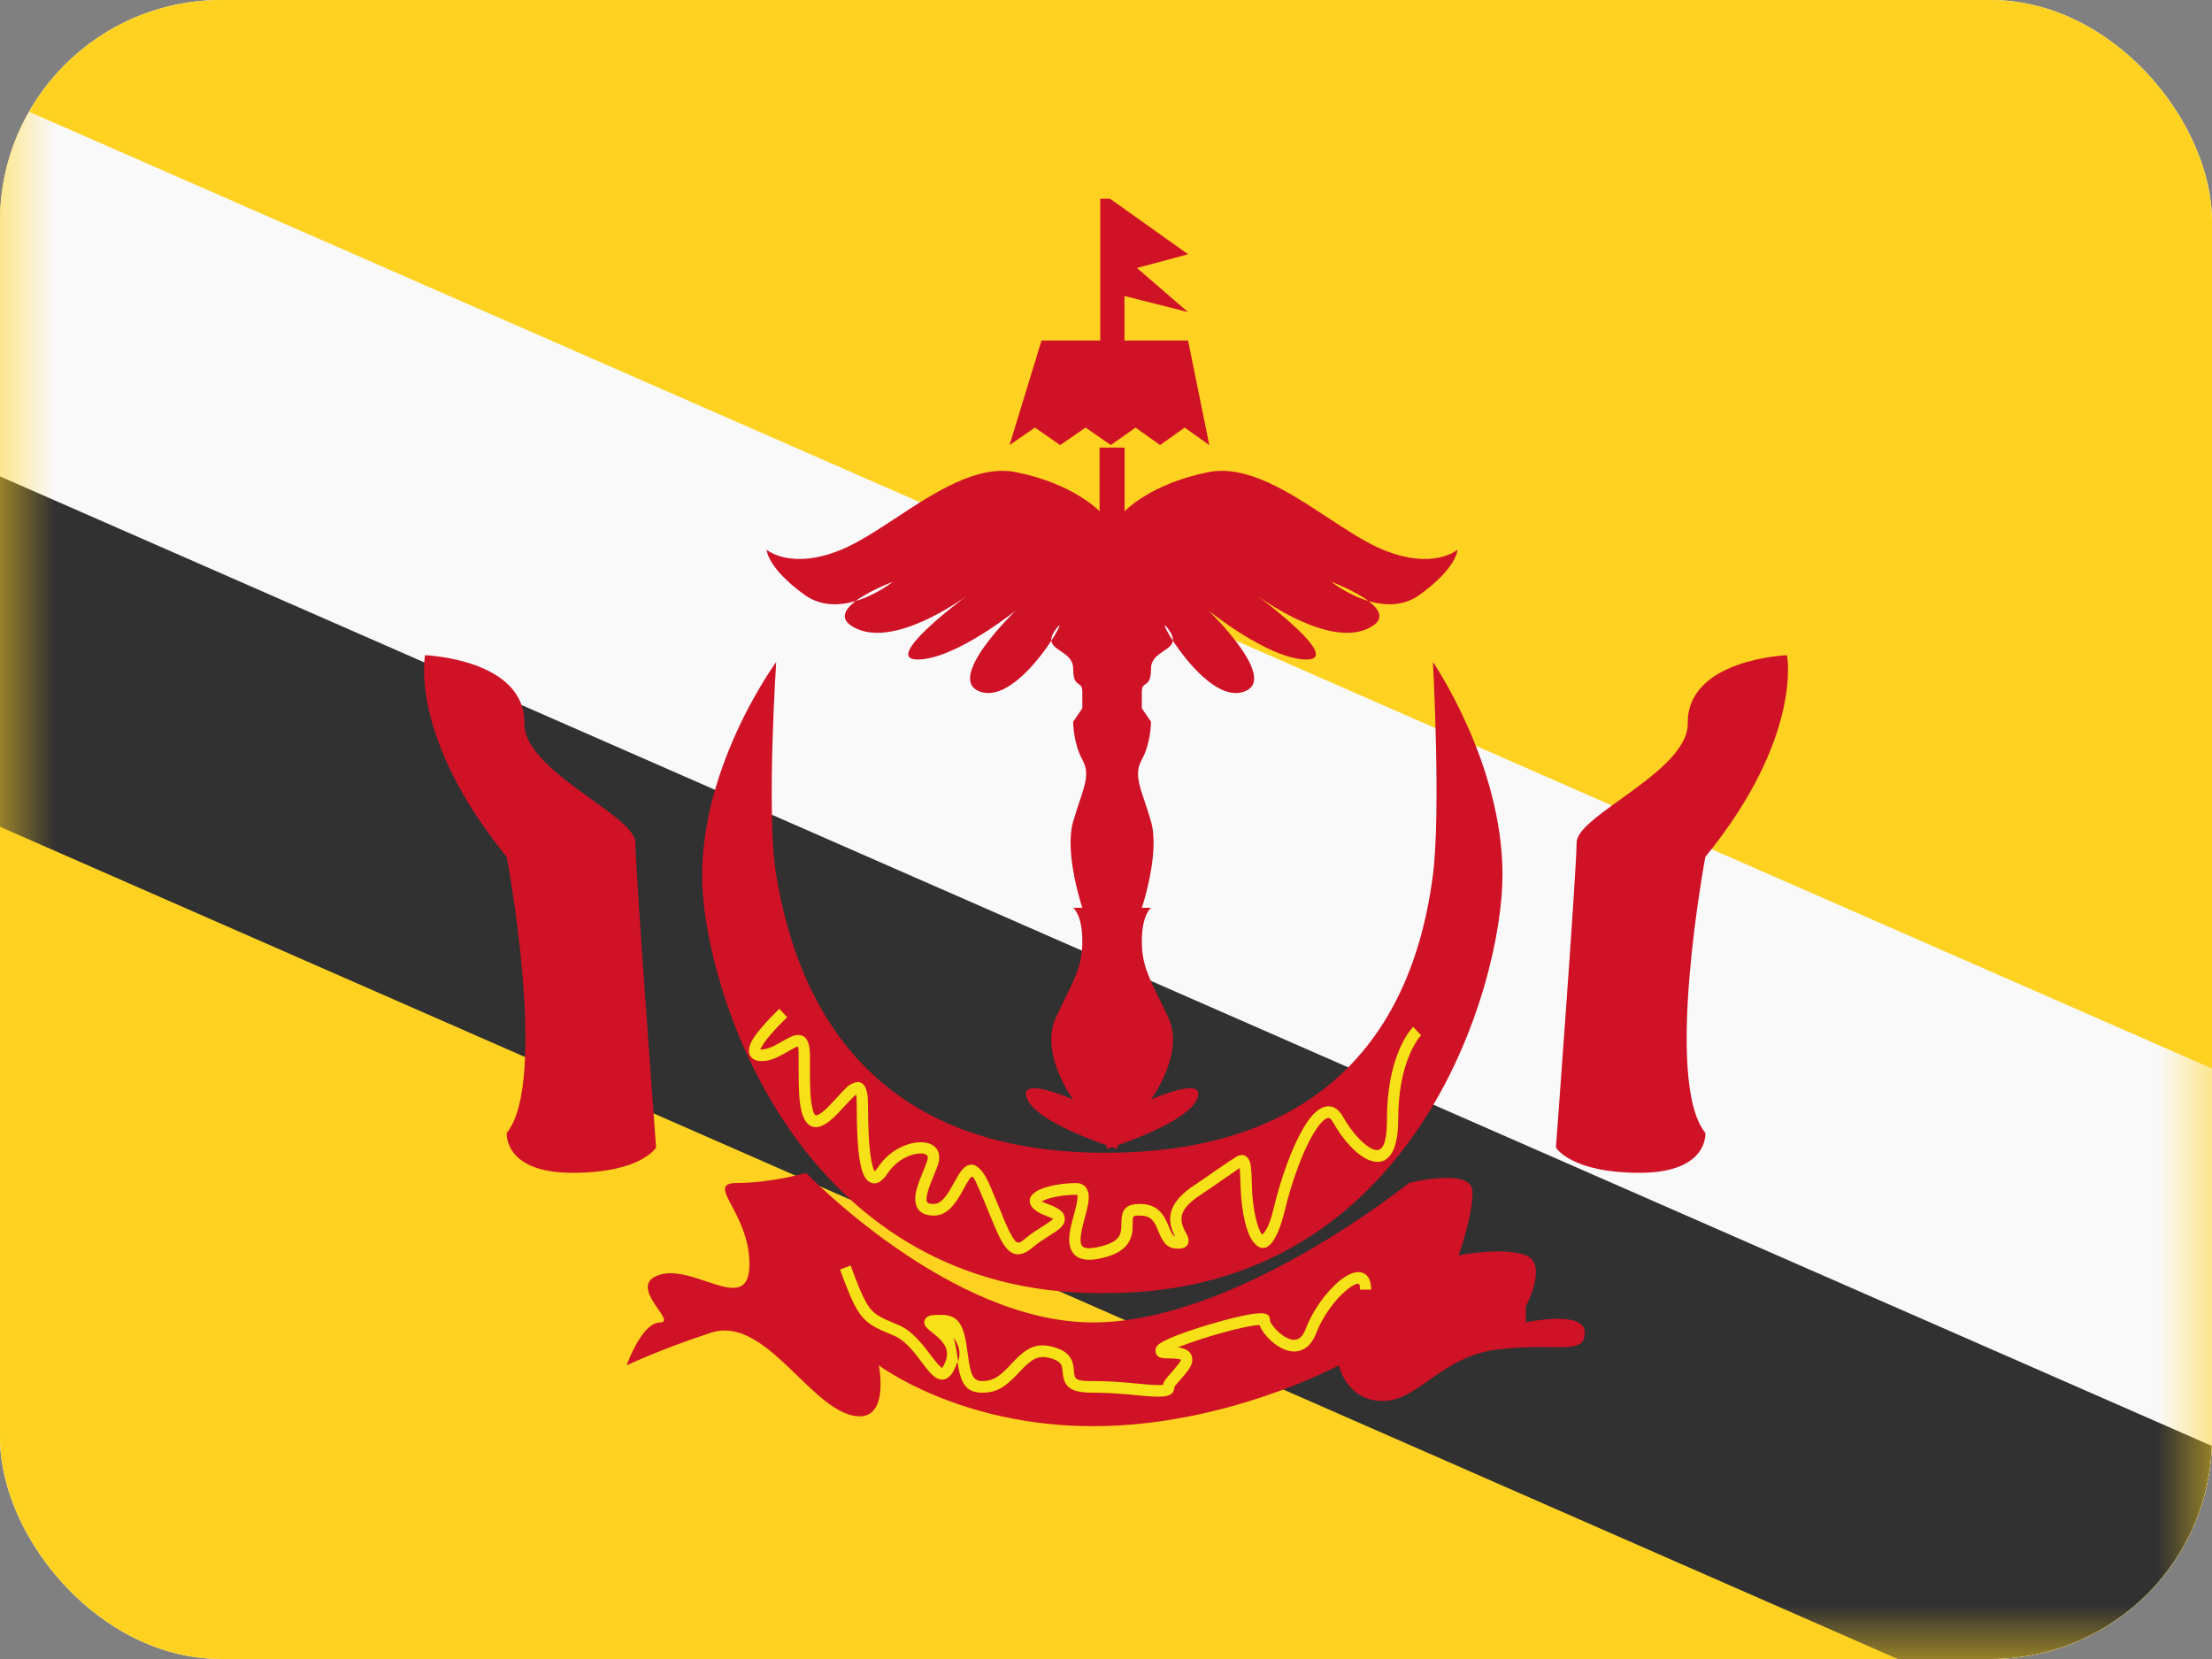
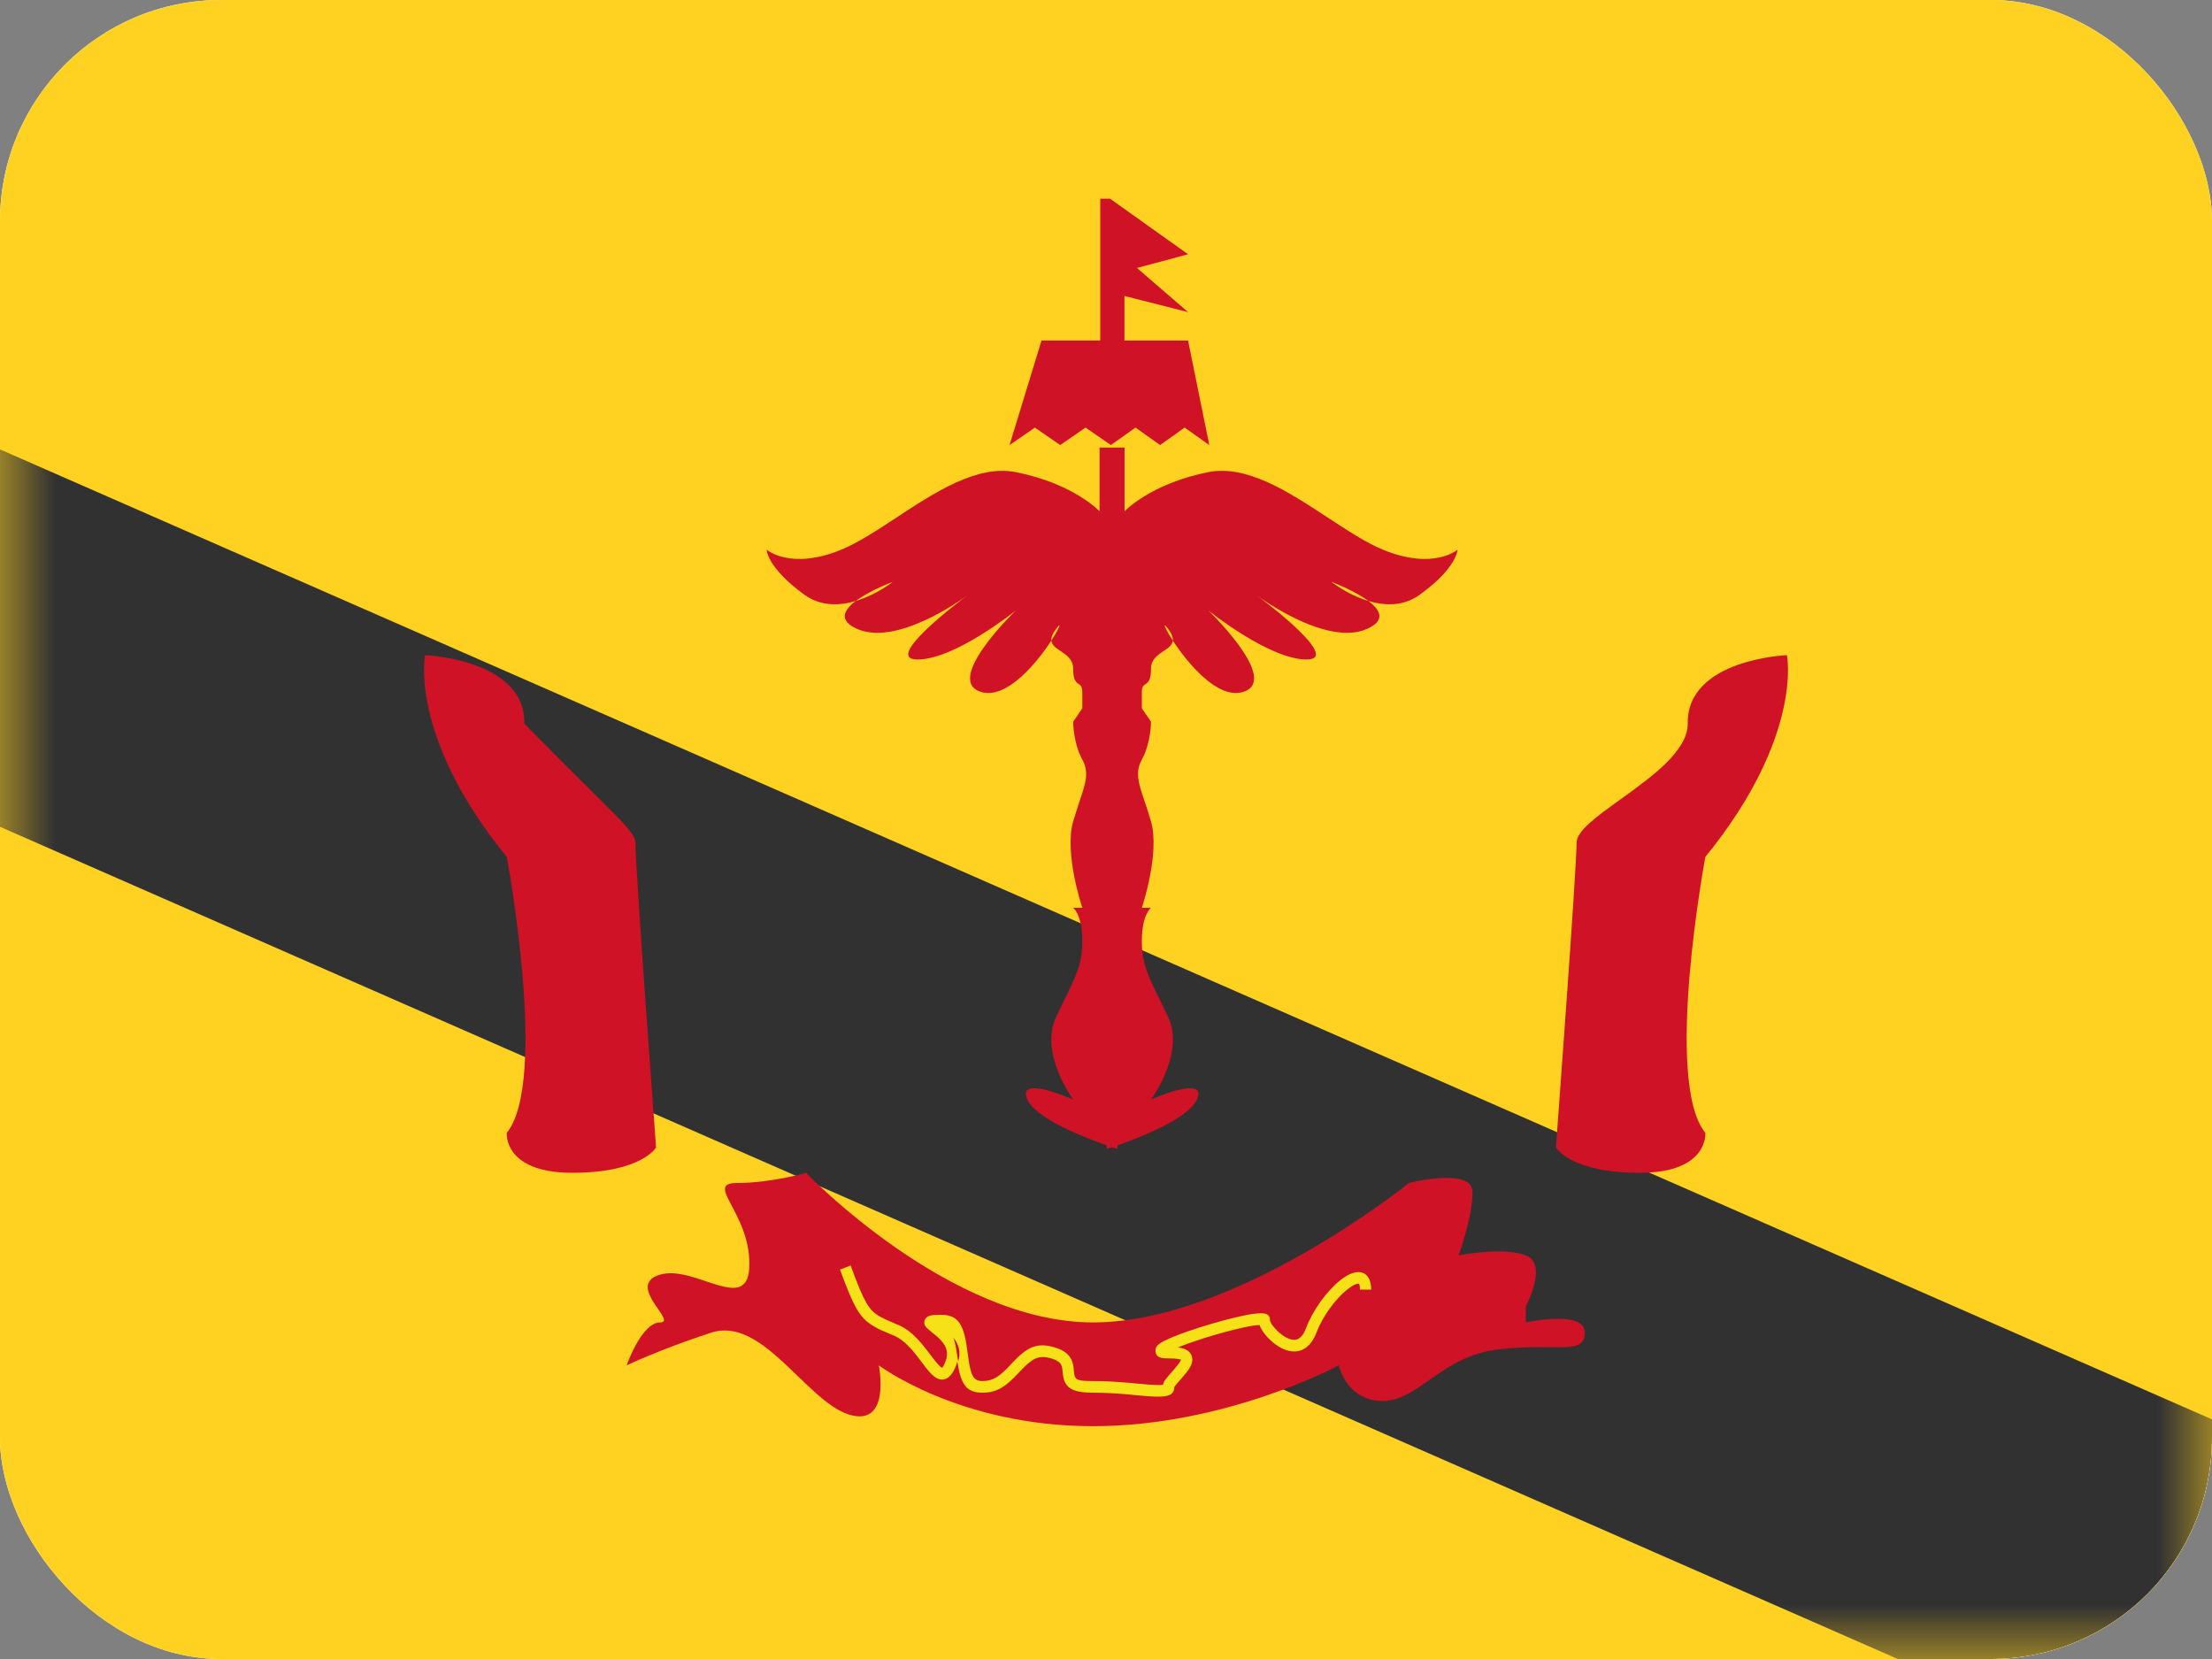
<svg xmlns="http://www.w3.org/2000/svg" width="20" height="15" viewBox="0 0 20 15" fill="none">
  <rect x="0" y="0" width="20" height="15" fill="#808080" stroke="none" />
  <g clip-path="url(#clip0_3122_25115)">
    <rect width="20" height="15" rx="2" fill="white" />
    <path fill-rule="evenodd" clip-rule="evenodd" d="M0 0V15H20V0H0Z" fill="#FFD221" />
    <mask id="mask0_3122_25115" style="mask-type:luminance" maskUnits="userSpaceOnUse" x="0" y="0" width="20" height="15">
      <path fill-rule="evenodd" clip-rule="evenodd" d="M0 0V15H20V0H0Z" fill="white" />
    </mask>
    <g mask="url(#mask0_3122_25115)">
      <path d="M-1.917 6.635L-0.662 3.773L21.105 13.318L19.85 16.18L-1.917 6.635Z" fill="#313131" />
-       <path d="M-1.886 3.481L-0.631 0.619L22.218 10.633L20.963 13.496L-1.886 3.481Z" fill="#FAF9F9" />
-       <path fill-rule="evenodd" clip-rule="evenodd" d="M4.582 7.748C3.695 6.66 3.843 5.924 3.843 5.924C3.843 5.924 4.751 5.958 4.741 6.543C4.741 6.79 5.066 7.024 5.346 7.226C5.559 7.378 5.745 7.512 5.745 7.619C5.745 7.868 5.932 10.375 5.932 10.375C5.932 10.375 5.801 10.604 5.175 10.604C4.549 10.604 4.582 10.243 4.582 10.243C4.962 9.777 4.582 7.748 4.582 7.748ZM15.419 7.748C16.305 6.66 16.157 5.924 16.157 5.924C16.157 5.924 15.25 5.958 15.26 6.543C15.26 6.79 14.934 7.024 14.654 7.226C14.442 7.378 14.255 7.512 14.255 7.619C14.255 7.868 14.068 10.375 14.068 10.375C14.068 10.375 14.199 10.604 14.825 10.604C15.452 10.604 15.419 10.243 15.419 10.243C15.039 9.777 15.419 7.748 15.419 7.748Z" fill="#CF1225" />
+       <path fill-rule="evenodd" clip-rule="evenodd" d="M4.582 7.748C3.695 6.66 3.843 5.924 3.843 5.924C3.843 5.924 4.751 5.958 4.741 6.543C5.559 7.378 5.745 7.512 5.745 7.619C5.745 7.868 5.932 10.375 5.932 10.375C5.932 10.375 5.801 10.604 5.175 10.604C4.549 10.604 4.582 10.243 4.582 10.243C4.962 9.777 4.582 7.748 4.582 7.748ZM15.419 7.748C16.305 6.66 16.157 5.924 16.157 5.924C16.157 5.924 15.25 5.958 15.26 6.543C15.26 6.79 14.934 7.024 14.654 7.226C14.442 7.378 14.255 7.512 14.255 7.619C14.255 7.868 14.068 10.375 14.068 10.375C14.068 10.375 14.199 10.604 14.825 10.604C15.452 10.604 15.419 10.243 15.419 10.243C15.039 9.777 15.419 7.748 15.419 7.748Z" fill="#CF1225" />
      <path fill-rule="evenodd" clip-rule="evenodd" d="M10.037 1.797L10.742 2.299L10.28 2.423L10.742 2.822L10.167 2.676V3.079H10.742L10.934 4.024L10.711 3.866L10.489 4.024L10.267 3.866L10.044 4.024L9.815 3.866L9.586 4.024L9.357 3.866L9.128 4.024L9.417 3.079H9.948V1.797H10.037ZM13.178 4.97C13.178 4.97 12.963 5.159 12.503 4.97C12.349 4.906 12.181 4.795 12.005 4.68C11.654 4.449 11.275 4.2 10.925 4.269C10.401 4.373 10.168 4.623 10.168 4.623V4.047H10.104H10.006H9.942V4.623C9.942 4.623 9.709 4.373 9.185 4.269C8.836 4.2 8.456 4.449 8.105 4.68C7.93 4.795 7.761 4.906 7.607 4.97C7.147 5.159 6.932 4.97 6.932 4.97C6.932 4.97 6.932 5.13 7.274 5.378C7.423 5.485 7.593 5.477 7.737 5.434C7.63 5.515 7.578 5.61 7.749 5.686C8.103 5.844 8.685 5.429 8.748 5.382C8.677 5.435 7.974 5.963 8.296 5.963C8.636 5.963 9.185 5.519 9.185 5.519C9.185 5.519 8.518 6.159 8.877 6.258C9.105 6.322 9.378 5.989 9.506 5.792C9.51 5.834 9.548 5.859 9.59 5.887C9.644 5.923 9.703 5.963 9.703 6.045C9.703 6.151 9.73 6.169 9.753 6.185C9.771 6.197 9.786 6.208 9.786 6.258V6.404L9.703 6.526C9.703 6.526 9.703 6.717 9.786 6.868C9.849 6.983 9.817 7.079 9.761 7.245C9.744 7.298 9.724 7.358 9.703 7.428C9.62 7.716 9.786 8.208 9.786 8.208H9.703C9.703 8.208 9.786 8.268 9.786 8.511C9.786 8.709 9.731 8.821 9.627 9.033C9.604 9.081 9.577 9.135 9.549 9.196C9.394 9.524 9.703 9.941 9.703 9.941C9.703 9.941 9.185 9.713 9.289 9.941C9.369 10.116 9.807 10.286 10.006 10.355V10.388C10.006 10.388 10.024 10.383 10.055 10.372C10.086 10.383 10.104 10.388 10.104 10.388V10.355C10.303 10.286 10.742 10.116 10.822 9.941C10.925 9.713 10.407 9.941 10.407 9.941C10.407 9.941 10.716 9.524 10.562 9.196C10.533 9.135 10.507 9.081 10.483 9.033C10.379 8.821 10.324 8.709 10.324 8.511C10.324 8.268 10.407 8.208 10.407 8.208H10.324C10.324 8.208 10.49 7.716 10.407 7.428C10.387 7.358 10.367 7.298 10.349 7.245C10.293 7.079 10.261 6.983 10.324 6.868C10.407 6.717 10.407 6.526 10.407 6.526L10.324 6.404V6.258C10.324 6.208 10.34 6.197 10.358 6.185C10.381 6.169 10.407 6.151 10.407 6.045C10.407 5.963 10.466 5.923 10.52 5.887C10.562 5.859 10.6 5.834 10.604 5.792C10.733 5.989 11.005 6.322 11.233 6.258C11.592 6.159 10.925 5.519 10.925 5.519C10.925 5.519 11.475 5.963 11.814 5.963C12.136 5.963 11.433 5.435 11.362 5.382C11.426 5.429 12.007 5.844 12.361 5.686C12.532 5.61 12.48 5.515 12.373 5.434C12.518 5.477 12.687 5.485 12.836 5.378C13.178 5.13 13.178 4.97 13.178 4.97ZM12.038 5.261C12.038 5.261 12.184 5.378 12.373 5.434C12.245 5.338 12.038 5.261 12.038 5.261ZM10.562 5.686C10.505 5.611 10.531 5.679 10.604 5.792C10.607 5.765 10.596 5.731 10.562 5.686ZM9.549 5.686C9.605 5.611 9.579 5.679 9.506 5.792C9.503 5.765 9.515 5.731 9.549 5.686ZM8.072 5.261C8.072 5.261 7.926 5.378 7.737 5.434C7.865 5.338 8.072 5.261 8.072 5.261Z" fill="#CF1225" />
-       <path fill-rule="evenodd" clip-rule="evenodd" d="M7.018 5.986C7.018 5.986 6.272 7.001 6.355 8.085C6.438 9.17 7.323 11.692 9.947 11.692C9.97 11.692 9.992 11.691 10.015 11.691C12.796 11.691 13.585 8.91 13.585 7.91C13.585 6.901 12.956 5.986 12.956 5.986C12.956 5.986 13.029 7.34 12.956 7.91C12.734 9.629 11.651 10.423 9.996 10.423C8.331 10.423 7.3 9.599 7.018 7.91C6.927 7.364 7.018 5.986 7.018 5.986Z" fill="#CF1225" />
      <path fill-rule="evenodd" clip-rule="evenodd" d="M5.666 12.345C5.666 12.345 5.801 11.957 5.968 11.957C6.134 11.957 5.649 11.62 5.968 11.525C6.286 11.43 6.776 11.904 6.776 11.43C6.776 10.955 6.362 10.696 6.667 10.696C6.971 10.696 7.289 10.605 7.289 10.605C7.289 10.605 8.585 11.957 9.882 11.957C11.179 11.957 12.739 10.696 12.739 10.696C12.739 10.696 13.314 10.55 13.314 10.778C13.314 11.006 13.188 11.35 13.188 11.35C13.188 11.35 13.591 11.271 13.796 11.35C14.001 11.43 13.796 11.81 13.796 11.81V11.957C13.796 11.957 14.329 11.839 14.329 12.049C14.329 12.26 14.071 12.139 13.55 12.2C13.028 12.26 12.83 12.667 12.502 12.667C12.175 12.667 12.104 12.345 12.104 12.345C12.104 12.345 11.088 12.895 9.882 12.895C8.675 12.895 7.946 12.345 7.946 12.345C7.946 12.345 8.06 12.91 7.674 12.789C7.289 12.667 6.894 11.899 6.431 12.049C5.968 12.2 5.666 12.345 5.666 12.345Z" fill="#CF1225" />
-       <path fill-rule="evenodd" clip-rule="evenodd" d="M7.539 10.103C7.562 10.082 7.584 10.058 7.614 10.025C7.7 9.933 7.723 9.909 7.74 9.897C7.744 9.913 7.746 9.939 7.746 9.975C7.746 10.21 7.754 10.387 7.777 10.511C7.794 10.599 7.816 10.656 7.856 10.683C7.915 10.723 7.974 10.688 8.028 10.606C8.154 10.418 8.389 10.395 8.389 10.466C8.389 10.485 8.382 10.505 8.336 10.617C8.328 10.637 8.322 10.652 8.316 10.668C8.284 10.752 8.27 10.813 8.277 10.867C8.287 10.946 8.346 10.991 8.44 10.991C8.546 10.991 8.615 10.922 8.692 10.788C8.699 10.775 8.719 10.738 8.728 10.723L8.728 10.723L8.728 10.723L8.732 10.716C8.746 10.691 8.756 10.674 8.765 10.661C8.793 10.622 8.799 10.625 8.861 10.771C8.878 10.809 8.911 10.891 8.94 10.961L8.94 10.961C8.963 11.017 8.983 11.065 8.99 11.081C9.03 11.176 9.059 11.233 9.089 11.272C9.158 11.363 9.24 11.362 9.338 11.278C9.357 11.261 9.379 11.245 9.404 11.227C9.417 11.219 9.448 11.198 9.478 11.179L9.478 11.179L9.478 11.179L9.478 11.179C9.507 11.161 9.533 11.144 9.543 11.137C9.6 11.098 9.628 11.066 9.627 11.02C9.627 10.962 9.578 10.925 9.481 10.889C9.461 10.882 9.446 10.875 9.435 10.87L9.435 10.87L9.435 10.87C9.428 10.866 9.422 10.864 9.418 10.863C9.421 10.862 9.424 10.86 9.43 10.858L9.435 10.855C9.496 10.825 9.619 10.803 9.729 10.803L9.729 10.803C9.734 10.803 9.738 10.803 9.739 10.804C9.742 10.806 9.742 10.812 9.742 10.826V10.826L9.742 10.828C9.741 10.861 9.734 10.893 9.707 10.995L9.697 11.03C9.666 11.15 9.658 11.223 9.679 11.285C9.71 11.376 9.798 11.408 9.935 11.381C10.12 11.344 10.21 11.271 10.234 11.158C10.24 11.13 10.241 11.108 10.241 11.064C10.241 10.991 10.242 10.991 10.304 10.991C10.392 10.991 10.427 11.022 10.464 11.109L10.477 11.141C10.52 11.245 10.56 11.29 10.651 11.29C10.711 11.29 10.753 11.265 10.746 11.206C10.744 11.191 10.739 11.178 10.73 11.16L10.722 11.146L10.709 11.12C10.653 11.006 10.676 10.918 10.868 10.795C10.923 10.759 11.008 10.7 11.082 10.648C11.135 10.611 11.182 10.578 11.208 10.561C11.21 10.577 11.212 10.598 11.213 10.63L11.216 10.712L11.218 10.752C11.226 10.961 11.27 11.153 11.333 11.231C11.441 11.363 11.544 11.241 11.615 10.951C11.682 10.674 11.779 10.412 11.873 10.254C11.919 10.176 11.962 10.127 11.995 10.112C12.017 10.102 12.032 10.109 12.055 10.15C12.14 10.305 12.27 10.448 12.381 10.49C12.545 10.553 12.642 10.42 12.642 10.125C12.642 9.877 12.682 9.679 12.749 9.526C12.772 9.474 12.796 9.431 12.82 9.397C12.834 9.377 12.844 9.365 12.849 9.361L12.778 9.285C12.746 9.316 12.7 9.381 12.655 9.483C12.583 9.649 12.54 9.862 12.54 10.125C12.54 10.358 12.493 10.421 12.417 10.392C12.333 10.36 12.218 10.233 12.144 10.099C12.097 10.014 12.028 9.982 11.954 10.016C11.897 10.042 11.841 10.104 11.785 10.199C11.685 10.368 11.585 10.639 11.516 10.925C11.485 11.05 11.454 11.129 11.412 11.163C11.367 11.108 11.328 10.936 11.32 10.748L11.319 10.709L11.316 10.625C11.314 10.585 11.312 10.56 11.309 10.539C11.298 10.471 11.264 10.431 11.203 10.447C11.179 10.454 11.063 10.534 10.959 10.606L10.959 10.606C10.901 10.647 10.847 10.684 10.814 10.706C10.576 10.858 10.538 11.005 10.618 11.167L10.624 11.18C10.605 11.171 10.592 11.149 10.572 11.1L10.558 11.067C10.506 10.945 10.439 10.886 10.304 10.886C10.173 10.886 10.139 10.94 10.139 11.064C10.139 11.101 10.138 11.117 10.134 11.136C10.12 11.203 10.064 11.248 9.916 11.278C9.823 11.296 9.787 11.283 9.776 11.25C9.764 11.215 9.771 11.156 9.796 11.057L9.805 11.023C9.835 10.91 9.843 10.876 9.844 10.83C9.846 10.751 9.807 10.697 9.729 10.697C9.605 10.697 9.467 10.722 9.39 10.761C9.264 10.823 9.289 10.929 9.446 10.988C9.476 10.999 9.497 11.009 9.509 11.015C9.518 11.019 9.523 11.021 9.524 11.021C9.523 11.021 9.52 11.023 9.515 11.027C9.509 11.033 9.499 11.041 9.485 11.05C9.477 11.056 9.454 11.071 9.428 11.088C9.397 11.108 9.362 11.13 9.347 11.14C9.319 11.159 9.295 11.178 9.272 11.197C9.215 11.246 9.199 11.246 9.169 11.207C9.146 11.177 9.121 11.126 9.083 11.039C9.077 11.024 9.057 10.976 9.035 10.921C9.006 10.851 8.972 10.768 8.955 10.729C8.867 10.521 8.772 10.474 8.683 10.598C8.671 10.616 8.659 10.635 8.643 10.664L8.638 10.672C8.629 10.689 8.61 10.723 8.603 10.735C8.544 10.839 8.497 10.886 8.44 10.886C8.394 10.886 8.381 10.876 8.378 10.853C8.374 10.822 8.386 10.774 8.412 10.706C8.417 10.691 8.423 10.677 8.431 10.658C8.488 10.518 8.492 10.507 8.492 10.466C8.492 10.253 8.114 10.291 7.944 10.547C7.929 10.569 7.917 10.583 7.908 10.59C7.899 10.576 7.887 10.542 7.878 10.491C7.857 10.376 7.848 10.203 7.848 9.975C7.848 9.83 7.805 9.753 7.711 9.795C7.669 9.814 7.667 9.815 7.54 9.953C7.512 9.984 7.49 10.006 7.47 10.025C7.443 10.05 7.42 10.067 7.401 10.078C7.372 10.093 7.36 10.084 7.345 10.016C7.328 9.946 7.323 9.847 7.323 9.681L7.323 9.612L7.323 9.541C7.323 9.424 7.292 9.358 7.216 9.358C7.189 9.358 7.163 9.367 7.13 9.384C7.118 9.39 7.106 9.397 7.09 9.406L7.048 9.43C6.978 9.47 6.931 9.488 6.887 9.488C6.879 9.488 6.874 9.49 6.872 9.49C6.871 9.491 6.871 9.491 6.87 9.491C6.87 9.49 6.871 9.49 6.871 9.489C6.873 9.487 6.878 9.481 6.884 9.47C6.913 9.413 6.991 9.32 7.117 9.197L7.046 9.121C6.913 9.252 6.829 9.351 6.793 9.421C6.744 9.518 6.782 9.594 6.887 9.594C6.954 9.594 7.013 9.57 7.098 9.522C7.196 9.466 7.201 9.463 7.216 9.463C7.216 9.463 7.221 9.474 7.221 9.541L7.221 9.612L7.221 9.681C7.221 9.855 7.226 9.959 7.245 10.04C7.274 10.165 7.345 10.226 7.447 10.171C7.476 10.156 7.506 10.133 7.539 10.103ZM7.751 9.891C7.752 9.891 7.752 9.891 7.752 9.891L7.751 9.891ZM9.415 10.858C9.413 10.856 9.412 10.856 9.412 10.856C9.413 10.86 9.414 10.863 9.416 10.864L9.415 10.858ZM11.228 10.549L11.227 10.55L11.228 10.55L11.228 10.549Z" fill="#F6E017" />
      <path fill-rule="evenodd" clip-rule="evenodd" d="M8.645 12.344C8.6 12.466 8.528 12.507 8.447 12.446C8.423 12.427 8.399 12.401 8.365 12.358L8.358 12.348L8.358 12.348C8.34 12.325 8.296 12.267 8.28 12.246C8.21 12.159 8.15 12.105 8.085 12.077L8.079 12.075L8.079 12.075C7.999 12.041 7.982 12.034 7.965 12.026L7.947 12.017C7.851 11.97 7.796 11.922 7.744 11.831C7.703 11.76 7.663 11.664 7.595 11.479L7.691 11.442C7.757 11.621 7.795 11.713 7.832 11.777C7.873 11.849 7.912 11.884 7.991 11.922L8.007 11.93C8.023 11.937 8.039 11.944 8.118 11.978L8.118 11.978L8.118 11.978L8.124 11.98C8.208 12.016 8.279 12.081 8.359 12.18C8.377 12.202 8.424 12.264 8.44 12.285L8.44 12.285L8.445 12.292C8.473 12.328 8.493 12.35 8.508 12.361C8.516 12.367 8.517 12.368 8.516 12.369C8.523 12.364 8.536 12.345 8.55 12.306C8.581 12.222 8.553 12.156 8.477 12.088C8.474 12.085 8.466 12.079 8.456 12.071L8.456 12.071C8.427 12.047 8.378 12.008 8.369 11.994C8.34 11.951 8.365 11.907 8.41 11.895C8.43 11.89 8.46 11.888 8.508 11.888C8.673 11.888 8.718 11.985 8.749 12.233L8.75 12.238C8.774 12.434 8.798 12.487 8.882 12.487C8.976 12.487 9.034 12.45 9.134 12.343L9.156 12.319C9.284 12.183 9.373 12.137 9.524 12.179C9.644 12.212 9.695 12.271 9.707 12.363C9.708 12.373 9.709 12.38 9.71 12.398C9.716 12.475 9.73 12.487 9.879 12.487C9.993 12.487 10.098 12.493 10.236 12.505L10.252 12.507L10.252 12.507C10.284 12.51 10.353 12.516 10.374 12.518C10.418 12.521 10.45 12.523 10.475 12.523C10.493 12.523 10.507 12.522 10.516 12.521C10.52 12.491 10.538 12.469 10.61 12.388C10.618 12.379 10.624 12.371 10.63 12.364C10.664 12.325 10.679 12.298 10.678 12.294C10.678 12.293 10.648 12.282 10.567 12.282C10.492 12.282 10.455 12.273 10.448 12.221C10.443 12.177 10.468 12.155 10.524 12.125C10.589 12.091 10.706 12.047 10.847 12.002C10.983 11.959 11.126 11.92 11.235 11.897C11.294 11.884 11.342 11.877 11.377 11.875C11.443 11.871 11.483 11.88 11.483 11.94C11.483 11.965 11.553 12.051 11.623 12.09C11.707 12.137 11.767 12.119 11.808 12.01C11.868 11.85 11.992 11.678 12.114 11.579C12.18 11.526 12.24 11.498 12.292 11.502C12.362 11.509 12.398 11.569 12.398 11.66H12.296C12.296 11.617 12.29 11.608 12.283 11.607C12.263 11.605 12.224 11.624 12.178 11.662C12.07 11.749 11.957 11.906 11.903 12.048C11.839 12.22 11.71 12.258 11.575 12.183C11.492 12.137 11.412 12.049 11.388 11.98C11.354 11.982 11.31 11.988 11.255 12C11.15 12.022 11.01 12.06 10.877 12.102C10.79 12.13 10.711 12.158 10.651 12.182C10.725 12.193 10.767 12.22 10.778 12.271C10.789 12.322 10.764 12.367 10.708 12.433C10.701 12.441 10.694 12.449 10.686 12.459C10.636 12.515 10.618 12.539 10.618 12.54C10.618 12.609 10.565 12.628 10.475 12.628C10.447 12.628 10.413 12.627 10.365 12.623C10.344 12.621 10.274 12.615 10.242 12.612L10.227 12.61C10.092 12.598 9.989 12.592 9.879 12.592C9.677 12.592 9.618 12.539 9.608 12.406C9.607 12.391 9.606 12.384 9.605 12.377C9.599 12.328 9.577 12.303 9.497 12.28C9.392 12.251 9.334 12.281 9.23 12.392L9.208 12.415C9.09 12.541 9.012 12.592 8.882 12.592C8.735 12.592 8.687 12.514 8.656 12.31C8.653 12.321 8.65 12.332 8.645 12.344ZM8.654 12.251L8.653 12.247C8.644 12.182 8.634 12.133 8.621 12.095C8.671 12.159 8.689 12.23 8.664 12.31C8.66 12.291 8.657 12.272 8.654 12.251ZM10.528 12.175L10.531 12.175L10.53 12.175L10.528 12.175ZM10.526 12.518L10.524 12.519L10.525 12.519L10.526 12.518Z" fill="#F6E017" />
    </g>
  </g>
  <defs>
    <clipPath id="clip0_3122_25115">
      <rect width="20" height="15" rx="2" fill="white" />
    </clipPath>
  </defs>
</svg>